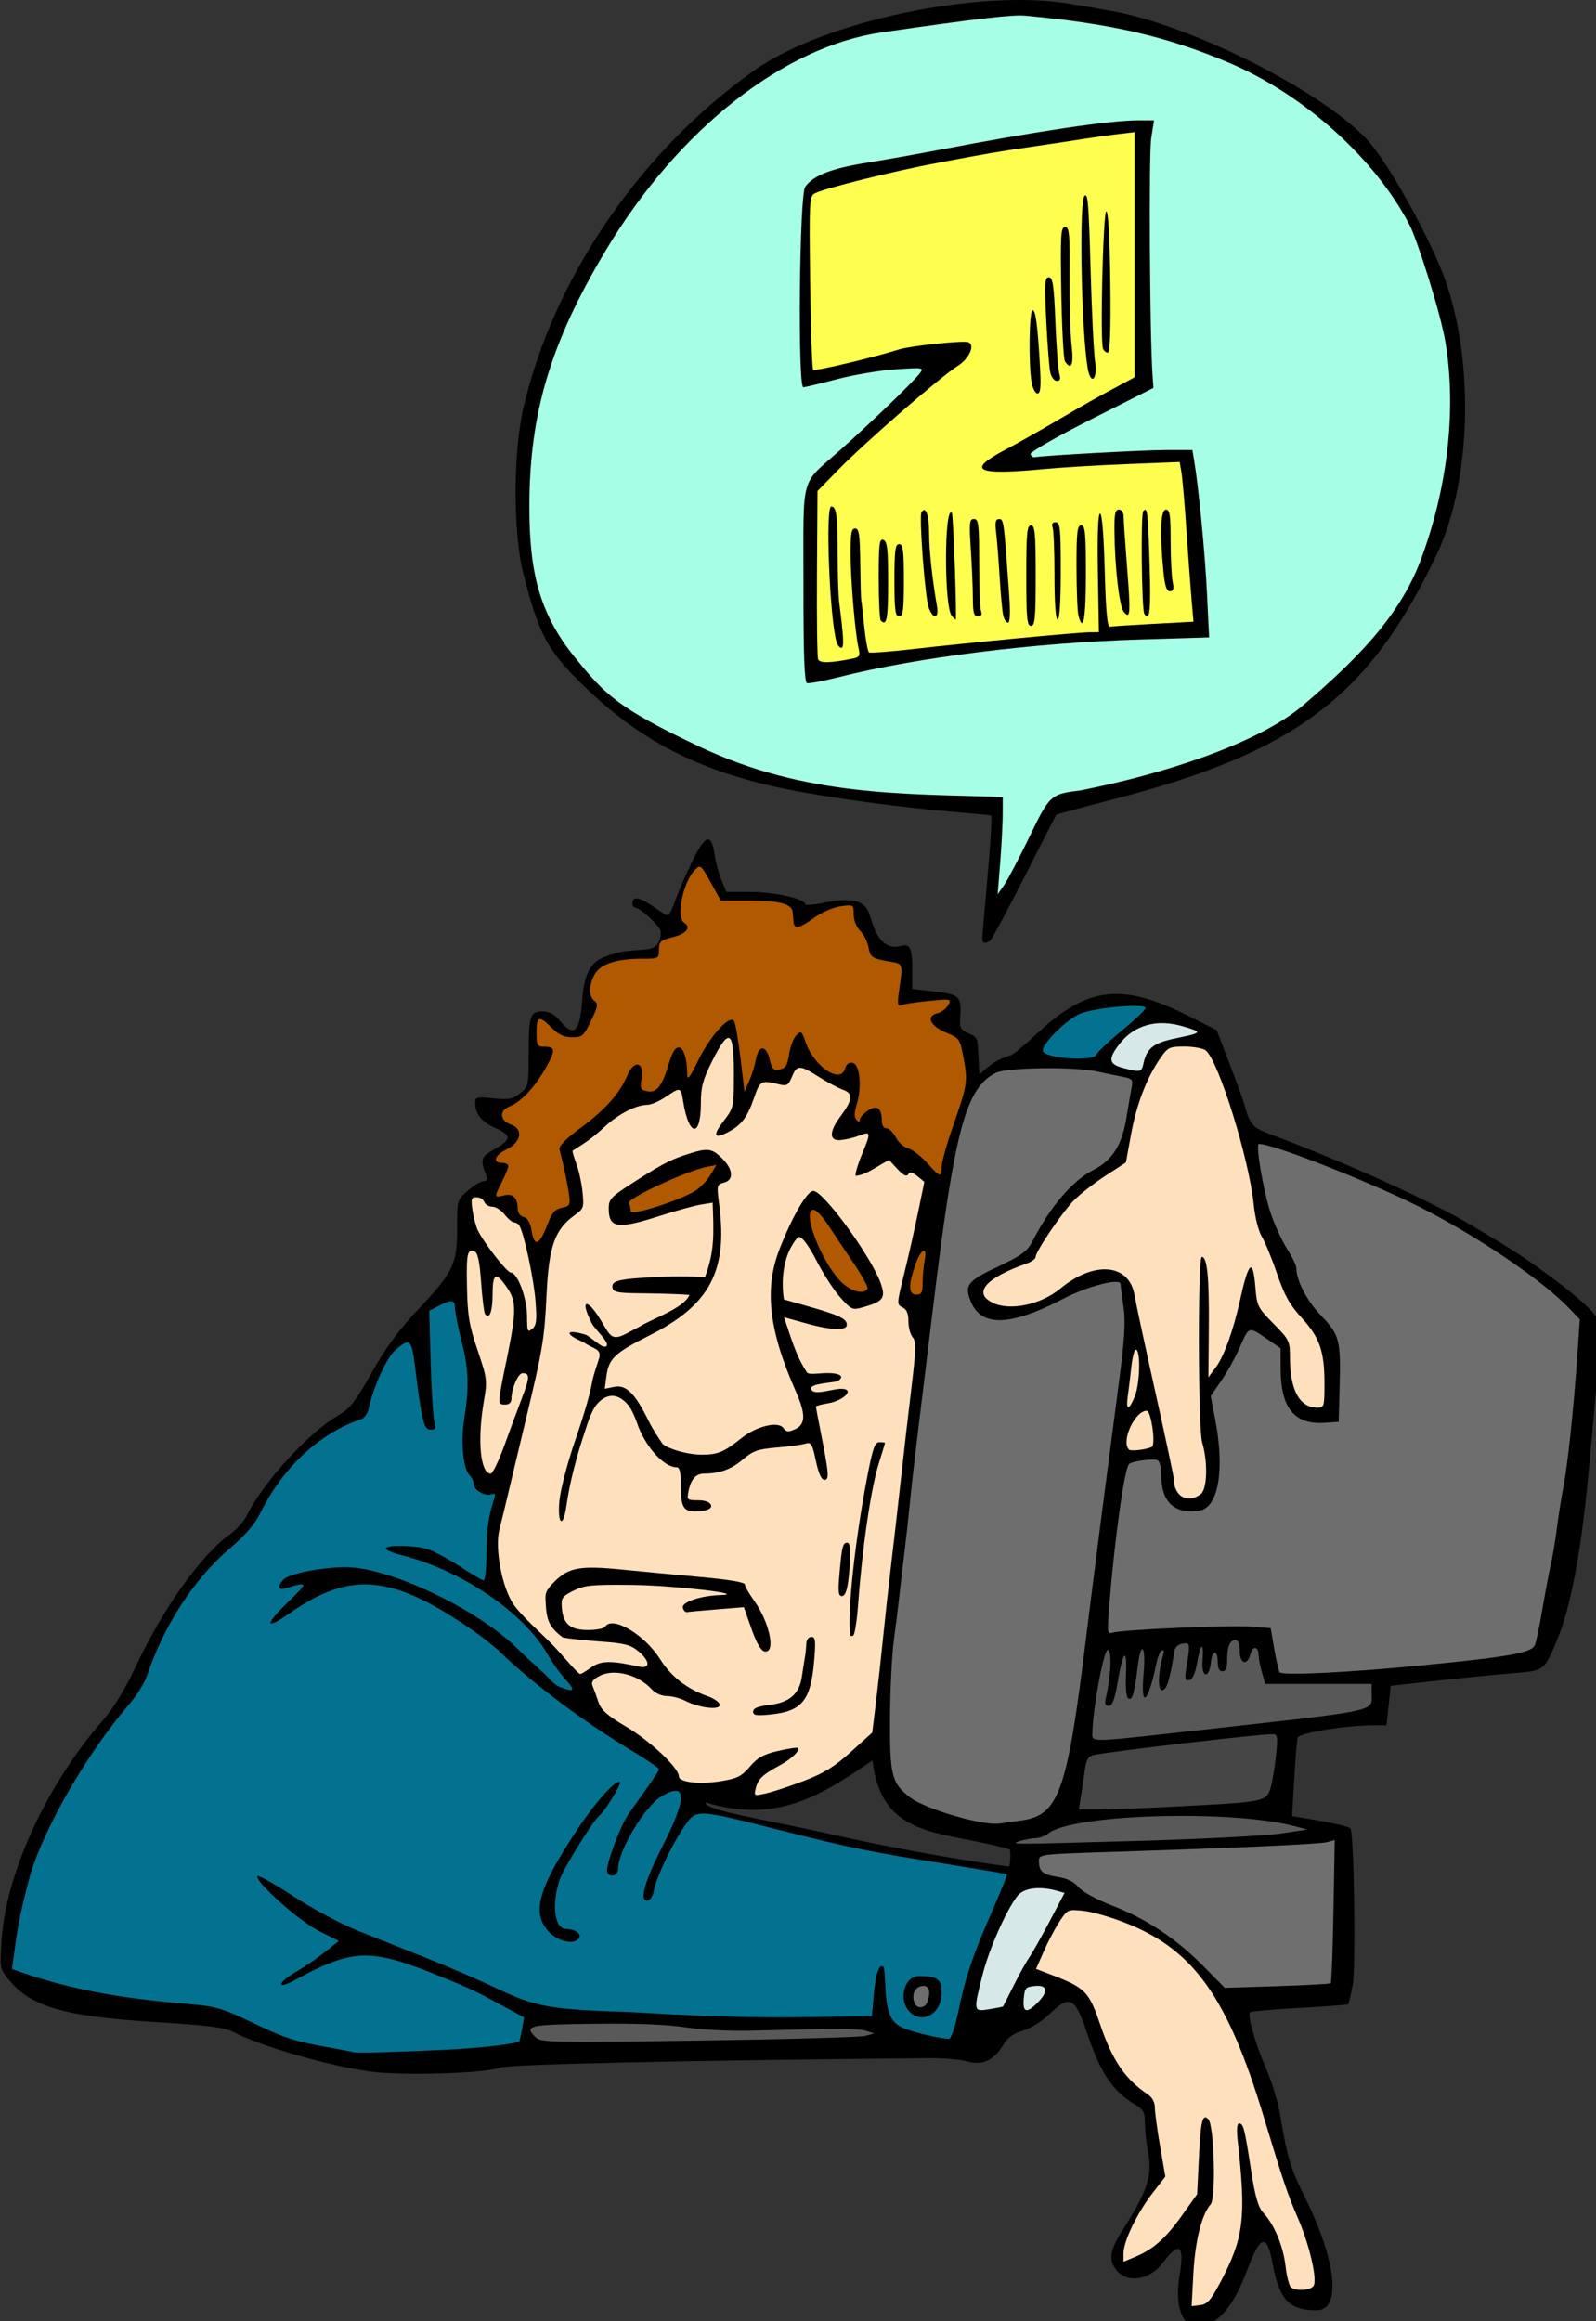
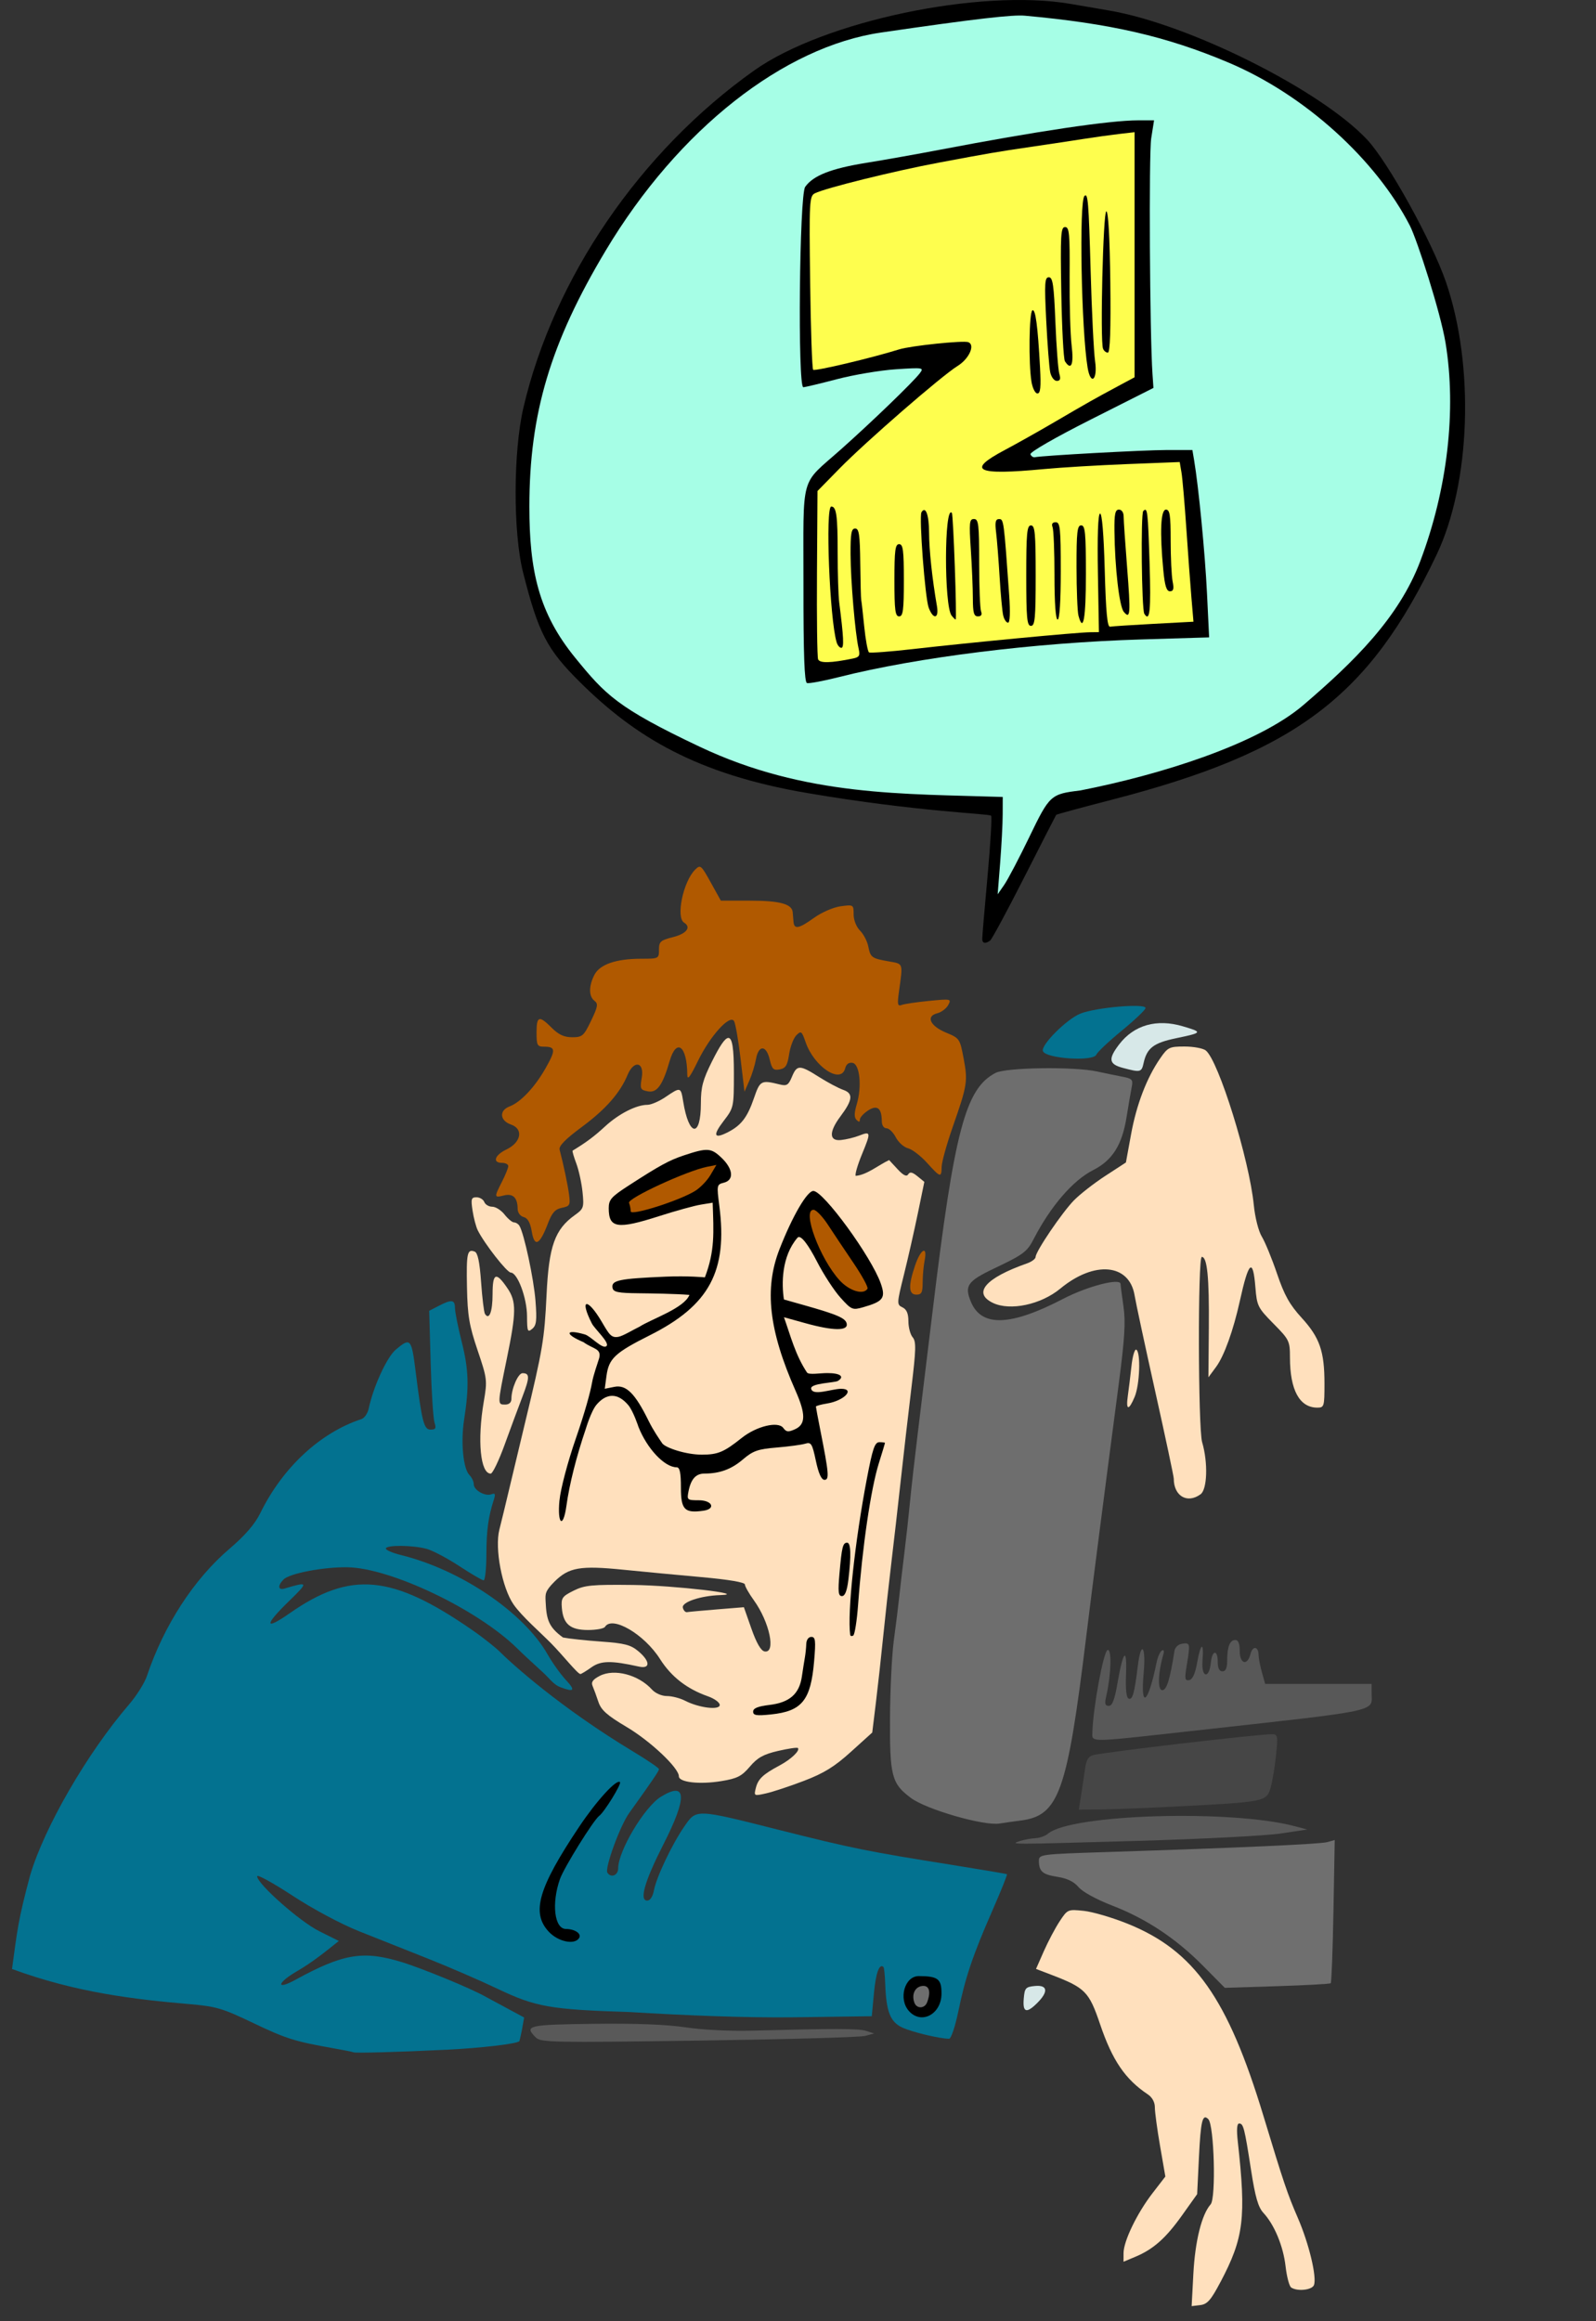
<svg xmlns="http://www.w3.org/2000/svg" width="134.51mm" height="195.6mm" version="1.1" viewBox="0 0 134.51 195.6">
  <rect x="0" y="0" width="134.51" height="195.6" fill="#333333" stroke="none" />
  <g transform="translate(-35.498 -52.934)">
-     <path transform="scale(.265)" d="m359.17 466.7c-1.216-0.033-2.943 2.499-5.414 7.691-2.099 4.411-4.504 10.038-5.344 12.504-0.986 2.895-1.937 4.23-2.684 3.773-0.636-0.389-2.681-1.739-4.545-3-3.915-2.649-6.109-2.934-6.109-0.793 0 0.825 0.434 1.5 0.965 1.5 1.566 0 8.035 6.086 8.035 7.561 0 0.997 0.458 5.539-5.25 5.754-4.577 0.436-7.178 0.223-12.604 2.325-4.558 1.72-6.578 5.737-7.146 14.207-0.64 9.535-2.644 11.417-6.803 6.394-2.002-2.418-3.508-3.258-5.832-3.25-3.933 0.011-4.333 1.323-4.352 14.188-0.013 9.355-0.105 9.749-2.764 11.855-2.36 1.87-3.565 2.095-8.5 1.588-5.323-0.547-5.75-0.439-5.75 1.459 0 3.552 2.027 6.045 6.543 8.043 5.153 2.279 5.019 3.63-0.672 6.828-4.13 2.321-4.333 3.078-2.269 8.455 0.399 1.041 0.067 1.594-0.961 1.594-0.865 0-3.107 1.348-4.984 2.996-3.4 2.985-3.413 3.031-3.393 11.75 0.027 11.525-1.18 14.087-12.082 25.668-6.58 6.989-10.605 12.44-15.131 20.492-5.306 9.439-6.819 11.351-10.857 13.703-9.222 5.372-23.936 21.511-28.713 31.496-0.893 1.867-3.33 4.617-5.416 6.111-9.33 6.684-21.249 23.438-30.156 42.391-3.319 7.062-6.967 13.002-10.375 16.893-17.802 20.32-30.87 48.758-32.166 70-0.547 8.969-0.539 9.012 2.592 12.723 7.06 8.367 17.681 11.368 46.541 13.15 16.32 1.008 21.762 1.694 24.424 3.078 8.947 4.654 30.473 10.857 43.92 12.658 10.245 1.372 35.973 0.58 41.156-1.268 3.045-1.085 57.755-2.292 136.5-3.014 4.4-0.04 9.907 0.448 12.24 1.086 4.826 1.319 8.384-0.469 11.529-5.793 1.082-1.831 3.104-3.207 5.936-4.037 2.458-0.72 6.059-2.97 8.42-5.258 6.428-6.231 8.172-5.397 11.869 5.674 4.375 13.1 8.231 18.863 15.5 23.156 2.527 1.492 3.006 2.398 3.006 5.693 0 2.155 0.5 6.672 1.113 10.035 1.246 6.837-0.451 11.948-7.793 23.451-4.533 7.102-5.032 9.989-2.326 13.43 3.392 4.313 10.663 3.108 14.777-2.449 5.121-6.916 6.877-5.646 5.309 3.84-1.151 6.963-0.484 11.946 2 14.939 0.64 0.772 2.346 1.386 3.791 1.367 6.158-0.083 11.125-5.717 15.656-17.76 4.235-11.257 6.287-11.782 8.08-2.068 2.13 11.543 5.256 14.863 14 14.863 7.902 0 6.363-15.584-3.51-35.5-4.861-9.807-5.794-12.893-8.146-27-0.642-3.85-2.646-10.375-4.453-14.5-3.403-7.766-5.985-16.847-5.057-17.775 0.293-0.293 7.355-0.904 15.693-1.359 8.338-0.455 15.32-0.988 15.516-1.184 0.196-0.196 0.85-3.018 1.455-6.269 1.022-5.495 0.413-47.764-0.715-49.588-0.397-0.643-5.588-1.81-14.736-3.316l-3.844-0.635 0.67-11.686c0.369-6.428 0.867-12.394 1.105-13.258 0.432-1.563 15.336-3.951 24.584-3.936l3.67 8e-3 0.674-6.295 0.674-6.293 15.656-1.701c8.611-0.936 19.357-1.992 23.883-2.348 9.353-0.735 9.388-0.764 13.68-11.326 4.023-9.901 7.274-27.187 9.502-50.537 3.733-39.111 4.258-48.635 2.816-51.072-1.622-2.743-7.532-7.891-16.725-14.566-7.236-5.254-10.586-7.402-23.5-15.068-12.947-7.686-40.282-20.033-63.643-28.75-5.706-2.129-6.465-3.035-8.422-10.043-0.384-1.375-2.478-7.127-4.654-12.783l-3.957-10.285-8.955-4.498c-21.228-10.661-32.15-9.388-48.217 5.617-4.093 3.822-7.902 6.949-8.465 6.949-3.758 1.01-6.481 2.876-9.83 6.073l-0.357-6.987c-0.226-4.428-0.253-4.949-2.988-6.082-2.335-0.967-2.952-1.813-2.818-3.871 0.54-8.325 0.362-8.508-9.443-9.623l-5.75-0.654v-8.428c-0.343-8.437-3.051-4.391-6.321-5.037-4.68-0.925-6.059-6.521-7.309-10.391-1.397-4.325-5.675-5.368-14.541-3.541-3.205 0.661-5.828 0.87-5.828 0.465 0-1.694-9.794-3.924-17.23-3.924h-7.873l-1.566-3.75c-0.862-2.062-1.856-5.77-2.209-8.238-0.441-3.084-1.079-4.662-2.025-4.688zm95.982 321.15s0.38 3.186-0.244 5.431c-8.372-1.069-31.659-4.637-55.249-9.969-23.59-5.333-41.65-7.806-41.328-10.463 23.665 7.317 38.291-3.42 53.104-13.299 2.934 25.544 22.73 22.111 43.718 28.301z" />
    <path d="m138.36 245.23c1.967-3.732 2.173-5.401 1.458-11.839-0.111-0.999-0.073-1.521 0.111-1.521 0.364 0 0.453 0.348 1.006 3.916 0.353 2.28 0.601 3.138 1.041 3.613 0.928 1.002 1.675 2.801 1.87 4.509 0.1 0.873 0.312 1.675 0.472 1.782 0.522 0.349 1.757 0.217 1.919-0.205 0.257-0.67-0.418-3.489-1.351-5.644-0.887-2.048-1.194-2.957-2.913-8.633-2.999-9.902-5.825-13.901-11.426-16.166-1.288-0.521-2.955-1.011-3.705-1.09-1.347-0.141-1.37-0.131-2.039 0.883-0.372 0.565-0.972 1.698-1.333 2.518l-0.657 1.492 1.209 0.462c2.949 1.126 3.252 1.431 4.197 4.216 1.03 3.034 2.113 4.623 4.019 5.894 0.369 0.246 0.594 0.662 0.591 1.094-2e-3 0.383 0.196 1.851 0.44 3.262l0.445 2.565-1.084 1.405c-1.299 1.683-2.437 4.035-2.44 5.044l-3e-3 0.731 0.978-0.409c1.535-0.641 2.577-1.563 3.954-3.497l1.275-1.79 0.15-3.099c0.15-3.095 0.301-3.71 0.79-3.22 0.494 0.494 0.663 6.654 0.197 7.18-0.753 0.85-1.309 3.082-1.456 5.842l-0.145 2.733 0.725-0.087c0.597-0.072 0.898-0.416 1.702-1.941z" fill="#ffe0bd" stroke-width=".265" />
    <path d="m73.044 225.66c3.046-0.152 6.048-0.505 6.229-0.732 0.183-0.696 0.264-1.241 0.399-1.991l-3.213-1.732c-1.289-0.743-5.45-2.421-6.986-2.9-3.333-1.039-5.011-0.771-9.07 1.452-1.693 0.927-1.563 0.254 0.14-0.728 1.275-0.743 2.37-1.622 3.511-2.541l-1.656-0.826c-1.638-0.816-5.228-3.995-5.228-4.629 0-0.173 1.339 0.563 2.977 1.635 1.726 1.131 4.088 2.393 5.622 3.005 1.455 0.58 4.075 1.622 5.821 2.314 1.746 0.693 4.372 1.831 5.835 2.528 3.216 1.534 4.444 1.751 11.098 1.961 4.704 0.286 9.889 0.496 13.928 0.444l6.52-0.091 0.184-1.959c0.159-1.702 0.461-2.522 0.803-2.181 0.055 0.055 0.12 0.692 0.146 1.416 0.082 2.327 0.418 3.195 1.422 3.671 0.809 0.384 3.174 0.952 3.962 0.952 0.166 0 0.513-1.031 0.773-2.292 0.593-2.88 1.217-4.727 2.875-8.512 0.723-1.649 1.274-3.026 1.226-3.06-0.048-0.034-2.112-0.384-4.586-0.778-7.181-1.144-8.464-1.403-14.582-2.946-7.131-1.798-6.994-1.793-8.036-0.278-1.034 1.503-2.338 4.248-2.548 5.365-0.098 0.522-0.32 0.86-0.564 0.86-0.689 0-0.217-1.637 1.372-4.756 2.028-3.981 1.953-5.337-0.222-3.993-1.387 0.857-3.599 4.566-3.599 6.036-2.06e-4 0.59-0.617 0.831-0.911 0.356-0.234-0.379 1.071-3.952 1.833-5.014 1.981-2.763 2.517-3.553 2.517-3.707 0-0.093-0.982-0.762-2.183-1.486-6.099-3.68-10.168-7.335-11.339-8.508-0.11-0.11-1.056-0.922-2.22-1.728-6.765-4.684-10.246-5.004-15.387-1.41-2.126 1.486-2.156 1.019-0.065-1.014 1.678-1.632 1.665-1.673-0.357-1.072-0.559 0.166-0.605-0.247-0.085-0.767 0.51-0.51 3.351-1.053 5.367-1.025 3.649 0.05 10.982 3.549 14.322 6.836 1.073 1.056 2.177 1.992 2.565 2.414 0.388 0.422 0.693 0.712 1.066 0.853 1.175 0.447 1.303 0.285 0.474-0.602-0.442-0.473-1.137-1.445-1.544-2.161-2.019-3.543-7.319-7.13-12.375-8.374-0.691-0.17-1.257-0.414-1.257-0.543 0-0.313 2.284-0.294 3.446 0.029 0.513 0.142 1.751 0.797 2.751 1.454 1 0.657 1.921 1.195 2.044 1.195s0.228-0.982 0.232-2.183c0.006-2.031 0.159-3.157 0.632-4.628 0.148-0.461 0.103-0.56-0.203-0.443-0.531 0.204-1.493-0.34-1.493-0.844 0-0.224-0.162-0.569-0.36-0.767-0.532-0.532-0.749-2.78-0.452-4.681 0.432-2.766 0.387-4.204-0.206-6.562-0.311-1.237-0.566-2.517-0.567-2.844-0.002-0.704-0.277-0.74-1.364-0.178l-0.807 0.417 0.125 4.411c0.069 2.426 0.214 4.679 0.322 5.007 0.161 0.486 0.099 0.595-0.339 0.595-0.553 0-0.723-0.667-1.251-4.895-0.348-2.791-0.436-2.888-1.673-1.846-0.748 0.629-1.892 3.118-2.282 4.966-0.086 0.406-0.361 0.806-0.611 0.888-3.483 1.144-6.647 4.084-8.525 7.921-0.453 0.926-1.274 1.876-2.606 3.014-3.002 2.567-5.511 6.435-6.954 10.721-0.196 0.582-0.869 1.654-1.495 2.381-3.525 4.095-7.143 10.345-8.348 14.42-1.027 3.833-1.075 4.607-1.523 7.879 5.432 2.002 10.353 2.561 14.887 2.955 2.315 0.197 2.833 0.349 5.424 1.589 2.785 1.333 3.521 1.564 6.826 2.146 0.869 0.153 1.604 0.301 1.632 0.329 0.084 0.084 3.961-0.021 7.768-0.212z" fill="#037290" stroke-width=".265" />
    <path d="m112.11 222.4c-0.92-1.017-0.375-2.958 0.828-2.952 1.611 8e-3 1.909 0.237 1.909 1.468 0 1.733-1.685 2.647-2.737 1.485z" stroke-width=".265" />
    <path d="m113.63 221.67c0.354-0.922 0.182-1.473-0.432-1.386-0.604 0.086-0.892 0.737-0.629 1.423 0.195 0.509 0.86 0.486 1.061-0.037z" fill="#6e6e6e" stroke-width=".265" />
    <path d="m81.749 215.71c-1.493-1.598-0.887-3.692 2.559-8.842 1.471-2.199 3.16-4.046 3.442-3.764 0.146 0.146-1.321 2.526-1.754 2.845-0.479 0.353-2.964 4.353-3.305 5.319-0.725 2.056-0.47 4.203 0.501 4.21 0.762 5e-3 1.338 0.398 1.115 0.76-0.375 0.608-1.765 0.321-2.558-0.528z" stroke-width=".265" />
    <path d="m108.41 224.49 0.754-0.206-0.661-0.216c-0.631-0.206-2.566-0.21-9.657-0.021-1.826 0.049-4.187-0.07-5.556-0.279-1.573-0.24-4.199-0.342-7.737-0.298-5.565 0.069-5.902 0.147-4.904 1.146 0.425 0.425 1.37 0.443 13.732 0.268 7.302-0.104 13.615-0.281 14.03-0.394z" fill="#595959" stroke-width=".265" />
-     <path d="m120.03 222.01c0.025-0.03 0.431-0.828 0.903-1.774 0.472-0.946 1.067-2.017 1.321-2.381 0.254-0.364 1.026-1.732 1.714-3.04l1.251-2.378-0.623-0.175c-1.486-0.417-2.816-0.249-3.344 0.422-0.944 1.2-2.4 4.492-2.95 6.67-0.778 3.08-0.773 3.103 0.569 2.888 0.613-0.098 1.135-0.203 1.159-0.232z" fill="#d7e8e8" stroke-width=".265" />
    <path d="m122.93 221.7c0.946-0.946 0.86-1.521-0.21-1.418-0.785 0.076-0.867 0.169-0.942 1.075-0.097 1.167 0.231 1.264 1.153 0.343z" fill="#d7e8e8" stroke-width=".265" />
    <path d="m147.65 220.05c0.068-0.061 0.172-2.801 0.231-6.09l0.107-5.979-0.628 0.177c-0.613 0.173-7.376 0.477-18.685 0.841-5.509 0.177-5.622 0.192-5.618 0.745 6e-3 0.891 0.308 1.148 1.583 1.346 0.802 0.125 1.376 0.406 1.758 0.862 0.333 0.397 1.503 1.038 2.828 1.551 2.886 1.116 5.386 2.775 7.681 5.097l1.817 1.838 4.401-0.139c2.42-0.076 4.456-0.189 4.524-0.25z" fill="#6f6f6f" stroke-width=".265" />
    <path d="m131.52 208.05c5.311-0.153 10.669-0.43 11.906-0.615l2.249-0.338-1.058-0.28c-5.377-1.422-18.856-1.015-20.791 0.629-0.23 0.195-0.706 0.367-1.058 0.381-0.352 0.015-0.938 0.122-1.302 0.238-0.938 0.3-0.92 0.3 10.054-0.015z" fill="#595959" stroke-width=".265" />
    <path d="m121.53 206.34c3.212-0.416 3.909-2.372 5.512-15.477 0.493-4.027 1.476-11.668 2.732-21.223 0.513-3.903 0.6-5.303 0.41-6.615-0.132-0.915-0.243-1.768-0.246-1.896-0.012-0.533-2.792 0.185-4.842 1.252-4.432 2.306-6.877 2.389-7.765 0.262-0.57-1.364-0.304-1.749 1.955-2.824 2.477-1.179 2.77-1.397 3.33-2.48 1.427-2.761 3.304-4.939 5.001-5.8 1.635-0.83 2.449-2.116 2.826-4.466 0.163-1.019 0.36-2.163 0.436-2.543 0.123-0.611 0.038-0.71-0.734-0.857-0.48-0.091-1.468-0.295-2.196-0.453-1.94-0.421-7.652-0.341-8.543 0.12-2.542 1.314-3.472 4.839-5.316 20.137-0.439 3.638-0.996 8.222-1.238 10.186-0.242 1.964-0.539 4.584-0.659 5.821s-0.337 3.201-0.482 4.366c-0.145 1.164-0.333 2.772-0.418 3.572-0.085 0.8-0.292 2.467-0.46 3.704-0.168 1.237-0.315 4.213-0.326 6.615-0.023 4.865 0.141 5.488 1.765 6.7 1.304 0.973 6.171 2.373 7.475 2.151 0.291-0.05 1.094-0.164 1.784-0.253z" fill="#6e6e6e" stroke-width=".265" />
    <path d="m134.56 205.16c7.496-0.375 7.686-0.412 8.019-1.562 0.153-0.528 0.36-1.763 0.46-2.745 0.171-1.676 0.149-1.786-0.353-1.786-1.212 0-13.914 1.484-15.039 1.757-0.428 0.104-0.6 0.403-0.716 1.241-0.084 0.607-0.233 1.61-0.332 2.228l-0.179 1.125 1.688-9e-3c0.929-5e-3 3.832-0.116 6.451-0.247z" fill="#464646" stroke-width=".265" />
    <path transform="matrix(.265 0 0 .265 35.498 52.934)" d="m231.54 330.05c-1.076 0.162-2.699 2.663-5.066 7.394-2.949 5.895-3.568 8.218-3.568 13.377 0 11.078-3.826 10.69-5.627-0.57-0.743-4.649-0.832-4.673-5.588-1.441-2.023 1.375-4.619 2.5-5.766 2.5-3.543 0-9.13 2.848-13.508 6.883-3.44 3.171-5.901 5.006-10.305 7.689-0.161 0.098 0.363 1.922 1.164 4.053 0.801 2.131 1.696 6.224 1.99 9.094 0.503 4.906 0.361 5.343-2.408 7.314-6.413 4.566-8.298 9.867-9.035 25.408-0.668 14.088-1.213 17.336-6.814 40.559-1.658 6.875-3.918 16.325-5.019 21-1.101 4.675-2.528 10.56-3.172 13.078-1.529 5.979 0.863 18.556 4.529 23.818 2.611 3.748 8.308 8.68 11.935 12.347 3.627 3.667 8.44 9.756 9.307 9.756 0.279 0 1.851-0.958 3.496-2.129 3.013-2.145 6.282-2.199 15.07-0.248 3.746 0.832 3.674-1.667-0.141-4.877-2.406-2.024-4.373-2.535-11.75-3.061-4.873-0.347-10.368-0.933-12.211-1.303-4.579-3.334-5.269-5.672-5.529-11.52-0.103-2.311-0.215-3.201 2.785-6.201 4.593-4.593 8.182-5.216 22-3.822 6.102 0.616 17.283 1.673 24.846 2.35 8.534 0.764 13.75 1.645 13.75 2.324 0 0.601 1.283 2.868 2.852 5.039 5.005 6.927 7.104 16.967 3.398 16.26-1.151-0.22-2.576-2.684-4.162-7.197l-2.412-6.863-8.545 0.693c-4.7 0.381-8.988 0.775-9.529 0.875-0.541 0.1-1.145-0.549-1.342-1.439-0.389-1.76 5.691-3.789 11.932-3.982 9.242-0.286-14.673-3.07-27.691-3.223-13.218-0.155-15.475 0.062-19 1.824-3.633 1.817-3.975 2.318-3.719 5.457 0.419 5.145 2.661 7.043 8.314 7.043 2.632 0 5.064-0.45 5.404-1 2.263-3.662 12.479 2.306 17.5 10.223 3.577 5.641 8.557 9.514 15.25 11.863 2.062 0.724 3.75 1.959 3.75 2.744 0 1.749-6.622 0.936-11.057-1.357-1.565-0.809-4.148-1.473-5.74-1.473-1.672 0-3.698-0.887-4.797-2.102-4.239-4.684-11.959-6.699-16.559-4.32-2.227 1.151-2.82 1.996-2.281 3.24 0.401 0.925 1.224 3.178 1.83 5.006 0.876 2.642 2.719 4.284 8.975 8 7.62 4.526 16.629 13.031 16.629 15.697 0 1.914 6.604 2.66 13.5 1.525 5.071-0.834 6.476-1.547 9.076-4.607 2.428-2.858 4.314-3.909 8.957-4.988 3.235-0.752 6.078-1.172 6.316-0.934 0.785 0.785-2.151 3.594-5.783 5.533-5.323 2.842-6.867 4.301-7.588 7.174-0.645 2.569-0.604 2.59 3.258 1.723 2.151-0.483 7.588-2.281 12.08-3.996v-2e-3c6.335-2.419 9.685-4.491 14.926-9.234l6.758-6.115 1.166-9.549c0.641-5.252 1.686-14.726 2.322-21.051 0.636-6.325 1.781-16.675 2.543-23s2.124-18.25 3.027-26.5c0.903-8.25 2.433-21.525 3.398-29.5 1.481-12.235 1.543-14.746 0.398-16.078-0.746-0.868-1.355-3.163-1.355-5.098 0-2.463-0.567-3.788-1.889-4.42-1.835-0.878-1.822-1.17 0.471-10.404 1.297-5.225 3.286-14 4.422-19.5l2.064-10-2.199-1.793c-1.624-1.324-2.393-1.48-2.939-0.596-0.516 0.834-1.547 0.328-3.4-1.672l-2.66-2.871c-3.358 1.576-7.06 4.709-10.613 5.021-0.332-0.332 0.554-3.412 1.969-6.846 2.927-7.105 2.876-7.418-0.943-5.926-1.53 0.598-4.131 1.221-5.781 1.385-3.748 0.372-3.795-2.609-0.117-7.519 3.917-5.23 4.138-7.305 0.898-8.436-1.53-0.534-5.008-2.384-7.729-4.109-6.142-3.897-6.995-3.902-8.59-0.051-1.095 2.642-1.651 2.993-3.871 2.443-5.944-1.471-6.276-1.292-8.225 4.387-2.073 6.04-4.017 8.591-8.184 10.746-4.508 2.331-5.017 1.132-1.477-3.482 3.26-4.25 3.293-4.395 3.293-15.229 0-7.76-0.481-11.421-1.865-11.213z" fill="#ffe0bd" />
    <path d="m98.973 197.16c0-0.281 0.399-0.444 1.364-0.559 1.704-0.202 2.526-0.92 2.743-2.396 0.088-0.599 0.203-1.327 0.255-1.618 0.052-0.291 0.104-0.797 0.115-1.125 0.012-0.351 0.188-0.595 0.428-0.595 0.347 0 0.382 0.304 0.233 2.05-0.281 3.298-1.023 4.213-3.634 4.483-1.231 0.127-1.506 0.083-1.506-0.242z" stroke-width=".265" />
    <path d="m107.15 190.68c-0.242-1.893 0.388-7.785 1.401-13.112 0.492-2.587 0.671-3.109 1.064-3.109 0.26 0 0.471 0.03 0.469 0.066-2e-3 0.036-0.234 0.801-0.515 1.698-0.676 2.158-1.391 7.027-1.752 11.934-0.099 1.349-0.284 2.517-0.41 2.595-0.127 0.078-0.242 0.046-0.257-0.072z" stroke-width=".265" />
    <path d="m106.25 185.51c0.197-2.245 0.282-2.58 0.649-2.58 0.31 0 0.345 1.08 0.101 3.109-0.114 0.946-0.287 1.389-0.543 1.389-0.306 0-0.345-0.358-0.207-1.918z" stroke-width=".265" />
    <path d="m82.651 179.37c0.09-0.962 0.689-3.234 1.379-5.226 0.798-2.305 1.229-3.93 1.364-4.697 0.121-0.688 0.46-1.589 0.603-2.075 0.204-0.822-0.501-0.746-1.32-1.34-1.612-0.677-1.553-1.13 0.109-0.653 0.513 0.147 1.495 1.293 1.827 0.98 0.295-0.278-0.996-1.439-1.232-1.903-1.09-2.143-0.358-2.173 0.839-0.13 0.618 1.054 0.797 1.373 1.414 1.251 0.389-0.077 1.209-0.582 1.765-0.851 1.018-0.655 3.76-1.55 4.205-2.679-1.258-0.098-3.182-0.124-4.285-0.137-1.729-0.017-2.128-0.098-2.196-0.45-0.124-0.643 0.524-0.781 4.487-0.95 1.862-0.08 3.295 0.06 3.295 0.06 0.855-2.245 0.743-3.768 0.656-6.293l-1.006 0.166c-0.553 0.091-2.122 0.524-3.486 0.962-3.548 1.139-4.267 1.027-4.267-0.662 0-0.719 0.209-0.958 1.654-1.893 2.653-1.717 3.433-2.143 4.696-2.563 1.956-0.65 2.281-0.629 3.156 0.208 0.986 0.943 1.074 1.878 0.197 2.098-0.598 0.15-0.609 0.204-0.383 1.947 0.713 5.504-0.833 8.386-5.853 10.907-2.951 1.482-3.461 1.961-3.658 3.433l-0.145 1.079 0.815-0.163c0.99-0.198 1.739 0.546 2.878 2.86 0.408 0.829 0.891 1.514 1.147 1.893 0.256 0.379 2.004 0.966 3.357 0.962 1.347-4e-3 1.845-0.214 3.349-1.412 1.244-0.991 3.07-1.429 3.501-0.839 0.255 0.349 0.424 0.367 0.999 0.104 0.895-0.408 0.905-1.272 0.036-3.235-2.258-5.106-2.654-8.61-1.35-11.944 1.085-2.775 2.319-4.895 2.849-4.895 0.846 0 4.887 5.541 5.679 7.787 0.434 1.231 0.218 1.524-1.483 2.011-0.897 0.256-0.981 0.221-1.91-0.808-0.535-0.592-1.428-1.963-1.984-3.048-0.708-1.38-1.375-2.309-1.638-2.003-1.359 1.577-1.345 3.899-1.145 5.205l1.679 0.474c2.837 0.801 3.525 1.1 3.615 1.57 0.119 0.619-1.146 0.602-3.486-0.047l-1.804-0.5c0.565 1.587 0.951 3.166 1.946 4.666 0.192 0.203 1.065 0.039 1.711 0.039 1.085 0 1.48 0.295 0.887 0.661-0.256 0.158-2.35 0.189-2.252 0.656 0.134 0.64 1.676 0.025 2.517 6e-3 1.218 0 0.271 1.005-1.167 1.238-0.522 0.085-0.95 0.203-0.95 0.263 0 0.06 0.17 0.967 0.378 2.016 0.719 3.628 0.763 4.156 0.343 4.156-0.256 0-0.498-0.536-0.725-1.608-0.307-1.447-0.397-1.591-0.896-1.438-0.305 0.093-1.388 0.239-2.407 0.324-1.587 0.132-1.996 0.276-2.856 1.011-0.962 0.821-1.95 1.183-3.23 1.183-0.722 0-1.136 0.457-1.341 1.48-0.148 0.741-0.118 0.769 0.858 0.769 1.147 0 1.47 0.729 0.39 0.882-1.585 0.224-1.891-0.09-1.891-1.945 0-1.263-0.094-1.715-0.357-1.715-1.019 0-2.499-1.569-3.225-3.418 0 0-0.432-1.331-0.869-1.84-0.895-1.043-1.831-0.983-2.649-0.033-0.471 0.547-0.915 2.05-0.915 2.05-0.798 2.343-1.382 4.662-1.634 6.482-0.271 1.962-0.777 1.579-0.588-0.445z" stroke-width=".265" />
    <path d="m108.61 161.53c0.077-0.124-0.458-1.106-1.189-2.183-0.731-1.077-1.697-2.523-2.148-3.214-0.451-0.691-0.996-1.257-1.212-1.257-0.996 0 0.527 4.118 2.198 5.943 0.825 0.9 2.011 1.259 2.35 0.711z" fill="#b05900" stroke-width=".265" />
    <path d="m94.078 153.29c0.437-0.268 1.02-0.872 1.296-1.341l0.502-0.853-0.795 0.159c-1.702 0.34-6.715 2.657-6.569 3.036 0.078 0.203 0.142 0.526 0.142 0.718 0 0.402 4.077-0.89 5.424-1.719z" fill="#b05900" stroke-width=".265" />
    <path d="m135.89 198.8c16.295-1.811 15.205-1.579 15.205-3.227v-0.743h-8.971l-0.276-0.992c-0.152-0.546-0.276-1.194-0.277-1.44-2e-3 -0.744-0.503-0.812-0.684-0.093-0.259 1.03-0.905 0.849-0.905-0.254 0-0.615-0.124-0.926-0.369-0.926-0.462 0-0.69 0.576-0.69 1.741 0 0.628-0.121 0.904-0.397 0.904-0.265 0-0.397-0.265-0.397-0.794 0-1.058-0.473-1.02-0.579 0.046-0.142 1.434-0.82 1.293-0.705-0.146 0.131-1.652-0.149-1.549-0.454 0.166-0.165 0.929-0.386 1.414-0.67 1.467-0.362 0.067-0.393-0.103-0.214-1.19 0.314-1.908 0.301-1.975-0.352-1.882-0.351 0.05-0.626 0.3-0.675 0.614-0.375 2.406-0.656 3.307-1.03 3.307-0.402 0-0.356-1.481 0.092-3.01 0.089-0.302 0.039-0.43-0.127-0.328-0.15 0.093-0.351 0.554-0.447 1.025-0.706 3.468-1.366 3.991-1.082 0.857 0.206-2.27-0.223-2.787-0.493-0.595-0.284 2.307-0.441 2.877-0.763 2.766-0.205-0.071-0.282-0.756-0.231-2.064 0.091-2.353-0.247-1.999-0.72 0.753-0.24 1.399-0.439 1.918-0.733 1.918-0.305 0-0.362-0.178-0.234-0.728 0.432-1.854 0.506-4.107 0.131-3.982-0.343 0.114-1.222 4.859-1.277 6.893-0.025 0.914-0.52 0.917 8.324-0.065z" fill="#585858" stroke-width=".265" />
-     <path d="m155.79 193.22c7.134-0.71 8.815-1.023 9.075-1.69 0.115-0.295 0.41-1.726 0.656-3.182 0.246-1.455 0.552-3.066 0.679-3.58s0.356-1.883 0.508-3.043c0.152-1.16 0.383-2.644 0.514-3.299 0.395-1.985 0.901-6.726 1.224-11.455l0.195-2.856-0.9-0.942c-2.275-2.381-7.858-6.153-12.714-8.59-4.203-2.109-12.249-5.261-13.428-5.261-0.305 0 0.373 3.987 0.996 5.85 0.321 0.962 0.937 2.305 1.369 2.986s0.785 1.407 0.785 1.616c0 1.055 0.901 2.789 2.091 4.024 1.553 1.612 1.668 2.056 1.56 6.031l-0.079 2.91-1.161 0.083c-2.553 0.183-3.717-1.223-3.728-4.502l-6e-3 -1.773-1.172-0.806c-1.519-1.045-1.496-1.052-2.256 0.703-0.357 0.825-1.058 2.093-1.556 2.817l-0.906 1.317 0.365 1.875c0.845 4.343 0.291 7.543-1.35 7.785-2.062 0.304-3.18-0.738-3.18-2.964 0-0.706-0.133-1.23-0.331-1.301-0.408-0.147-2.112 0.081-2.377 0.317-0.394 0.351-1.23 6.331-1.681 12.025-0.176 2.224-0.16 2.337 0.316 2.19 0.822-0.254 9.894-0.647 11.659-0.505l1.632 0.131 0.303 1.742c0.167 0.958 0.368 1.847 0.447 1.974 0.189 0.305 6.086 9e-3 12.454-0.625z" fill="#6e6e6e" stroke-width=".265" />
    <path d="m136.68 178.85c0.569-0.416 0.638-2.679 0.133-4.392-0.343-1.166-0.37-15.612-0.029-15.612 0.457 0 0.629 1.717 0.594 5.933l-0.035 4.213 0.649-0.88c0.677-0.918 1.455-3.08 2.001-5.561 0.739-3.357 1.106-3.675 1.31-1.133 0.126 1.561 0.203 1.716 1.521 3.051 1.334 1.351 1.389 1.464 1.391 2.853 3e-3 2.752 0.807 4.225 2.306 4.225 0.574 0 0.603-0.094 0.603-2.02 0-2.728-0.4-3.882-1.924-5.549-1.014-1.109-1.457-1.903-2.075-3.72-0.432-1.27-1.008-2.673-1.28-3.117-0.28-0.457-0.573-1.611-0.677-2.66-0.379-3.842-2.967-12.17-4.049-13.031-0.229-0.182-1.032-0.331-1.785-0.331-1.283 0-1.411 0.062-2.054 0.992-1.135 1.644-1.996 3.887-2.455 6.399l-0.435 2.378-1.736 1.131c-0.955 0.622-2.144 1.549-2.644 2.061-1.01 1.034-3.23 4.31-3.23 4.766 0 0.161-0.327 0.407-0.728 0.548-3.509 1.232-4.603 2.503-2.867 3.331 1.454 0.693 4.042 0.142 5.679-1.211 2.871-2.372 5.816-2.101 6.257 0.574 0.102 0.618 0.886 4.27 1.743 8.116 0.857 3.846 1.558 7.142 1.558 7.325 0 1.47 1.139 2.137 2.256 1.321z" fill="#ffe0bd" stroke-width=".265" />
    <path d="m78.032 174.66c0.488-1.345 1.161-3.159 1.495-4.032 0.624-1.631 0.626-1.984 0.009-1.984-0.37 0-0.936 1.305-0.936 2.156 0 0.313-0.191 0.49-0.529 0.49-0.657 0-0.658 0.019 0.135-3.837 0.812-3.948 0.822-4.841 0.063-5.96-0.968-1.428-1.257-1.314-1.257 0.498 0 1.483-0.29 2.227-0.644 1.653-0.083-0.135-0.229-1.339-0.324-2.674-0.121-1.702-0.282-2.471-0.539-2.57-0.63-0.242-0.707 0.116-0.65 3.016 0.047 2.375 0.187 3.208 0.894 5.298 0.811 2.397 0.828 2.54 0.522 4.326-0.56 3.266-0.289 6.076 0.586 6.068 0.159-1e-3 0.688-1.103 1.176-2.447z" fill="#ffe0bd" stroke-width=".265" />
-     <path d="m132.58 174.85c0.342-0.195-0.065-3.037-0.434-3.037-1.007 0-2.188 2.582-1.497 3.272 0.159 0.159 1.534-8e-3 1.931-0.235z" fill="#ffe0bd" stroke-width=".265" />
    <path d="m131.13 170.63c0.426-1.02 0.521-3.729 0.138-3.965-0.135-0.083-0.319 0.535-0.41 1.373s-0.229 1.971-0.307 2.517c-0.178 1.242 0.078 1.275 0.579 0.075z" fill="#ffe0bd" stroke-width=".265" />
    <path d="m80.63 162.56c-0.144-1.865-0.967-5.705-1.357-6.337-0.096-0.156-0.3-0.283-0.452-0.283-0.152 0-0.511-0.298-0.797-0.661-0.286-0.364-0.754-0.661-1.039-0.661-0.285 0-0.587-0.179-0.671-0.397-0.084-0.218-0.379-0.397-0.656-0.397-0.443 0-0.483 0.135-0.332 1.125 0.094 0.618 0.291 1.363 0.436 1.654 0.569 1.137 2.459 3.557 2.785 3.564 0.571 0.013 1.364 2.141 1.37 3.678 0.005 1.283 0.048 1.387 0.436 1.064 0.356-0.295 0.404-0.704 0.277-2.348z" fill="#ffe0bd" stroke-width=".265" />
    <path d="m113.26 161c0-0.564 0.074-1.397 0.165-1.852 0.258-1.29-0.324-0.992-0.802 0.411-0.586 1.72-0.554 2.466 0.107 2.466 0.438 0 0.529-0.176 0.529-1.025z" fill="#b05900" stroke-width=".265" />
    <path d="m81.671 156.04c0.352-0.923 0.614-1.217 1.183-1.331 0.669-0.134 0.72-0.228 0.604-1.109-0.112-0.85-0.449-2.456-0.797-3.788-0.081-0.31 0.485-0.888 1.88-1.92 2-1.479 3.221-2.868 3.844-4.372 0.531-1.282 1.427-1.118 1.201 0.22-0.161 0.951-0.124 1.034 0.517 1.156 0.768 0.147 1.243-0.515 1.833-2.553 0.57-1.97 1.47-1.284 1.485 1.134 0.003 0.528 0.221 0.25 0.908-1.158 1.023-2.097 2.677-3.922 3.032-3.346 0.12 0.193 0.367 1.611 0.549 3.151l0.332 2.799 0.4-0.905c0.22-0.498 0.476-1.321 0.568-1.831 0.222-1.225 0.866-1.21 1.158 0.026 0.192 0.812 0.316 0.935 0.844 0.834 0.501-0.096 0.652-0.34 0.793-1.28 0.096-0.639 0.369-1.356 0.607-1.594 0.4-0.4 0.459-0.356 0.785 0.587 0.716 2.069 2.975 3.559 3.331 2.197 0.093-0.357 0.315-0.52 0.626-0.461 0.608 0.115 0.795 1.995 0.349 3.493-0.218 0.732-0.224 1.106-0.02 1.31 0.204 0.204 0.285 0.196 0.285-0.026 0-0.171 0.308-0.513 0.684-0.76 0.775-0.508 1.156-0.213 1.164 0.899 2e-3 0.346 0.167 0.595 0.394 0.595 0.215 0 0.568 0.343 0.785 0.763 0.217 0.42 0.681 0.835 1.031 0.923s1.068 0.638 1.596 1.222c1.138 1.26 1.221 1.282 1.239 0.334 7e-3 -0.4 0.43-1.918 0.938-3.373 1.228-3.514 1.277-3.824 0.909-5.775-0.308-1.631-0.346-1.687-1.462-2.147-1.357-0.56-1.744-1.388-0.764-1.634 0.354-0.089 0.773-0.403 0.931-0.697 0.279-0.522 0.238-0.531-1.621-0.348-1.05 0.103-2.088 0.257-2.308 0.342-0.338 0.13-0.372-0.049-0.22-1.143 0.338-2.438 0.381-2.309-0.851-2.527-1.455-0.257-1.551-0.326-1.739-1.27-0.087-0.435-0.4-1.033-0.696-1.328-0.311-0.311-0.537-0.886-0.537-1.366 0-0.818-0.014-0.827-1.092-0.682-0.607 0.081-1.595 0.508-2.226 0.961-1.295 0.93-1.692 1.01-1.749 0.351-0.022-0.255-0.053-0.621-0.068-0.813-0.055-0.69-1.092-0.972-3.569-0.972h-2.487l-0.852-1.537c-0.815-1.471-0.872-1.517-1.321-1.069-1.005 1.005-1.63 4.022-0.924 4.458 0.623 0.385 0.207 0.933-0.926 1.218-1.066 0.268-1.191 0.379-1.191 1.062 0 0.75-0.024 0.762-1.491 0.762-2.124 0-3.492 0.47-3.951 1.357-0.485 0.939-0.484 1.812 4e-3 2.186 0.328 0.252 0.288 0.492-0.285 1.683-0.618 1.284-0.738 1.389-1.594 1.389-0.676 0-1.14-0.214-1.72-0.794-1.069-1.069-1.282-1.004-1.282 0.397 0 1.071 0.062 1.191 0.617 1.191 0.993 0 1.018 0.27 0.16 1.789-0.913 1.617-2.108 2.889-3.053 3.248-0.896 0.341-0.825 1.195 0.126 1.527 1.07 0.373 0.855 1.507-0.4 2.105-0.982 0.468-1.192 1.121-0.362 1.121 0.291 0 0.529 0.124 0.529 0.275 0 0.151-0.238 0.742-0.529 1.312-0.674 1.322-0.668 1.368 0.161 1.16 0.763-0.192 1.151 0.185 1.158 1.124 0.002 0.329 0.213 0.619 0.505 0.695 0.346 0.09 0.558 0.471 0.687 1.233 0.227 1.345 0.666 1.126 1.354-0.676z" fill="#b05900" stroke-width=".265" />
    <path d="m131.88 142.51c0.282-1.266 0.838-1.692 2.717-2.086 2.267-0.475 2.285-0.506 0.599-1.007-2.212-0.657-4.13-0.112-5.382 1.53-0.935 1.225-0.865 1.658 0.317 1.972 1.492 0.396 1.574 0.377 1.75-0.409z" fill="#d7e8e8" stroke-width=".265" />
    <path d="m127.9 141.8c0.081-0.21 1.046-1.12 2.145-2.022 1.099-0.902 1.998-1.759 1.998-1.904 0-0.412-4.2-0.05-5.494 0.473-1.156 0.468-3.327 2.636-3.157 3.153 0.211 0.639 4.274 0.91 4.508 0.3z" fill="#037290" stroke-width=".265" />
    <path d="m118.28 132.06c-3e-3 -0.182 0.198-2.56 0.447-5.285 0.249-2.725 0.384-5.023 0.3-5.107-0.178-0.178-6.166-0.319-15.492-1.908-9.327-1.589-14.498-4.732-19.141-9.329-2.802-2.774-3.522-4.159-4.811-9.26-0.85-3.362-0.835-10.187 0.03-13.891 2.557-10.948 9.845-21.595 19.448-28.408 5.852-4.152 19.004-6.92 26.655-5.61 0.788 0.135 2.267 0.388 3.285 0.563 6.734 1.153 17.819 6.706 21.724 10.881 1.76 1.882 5.46 8.567 6.636 11.991 2.422 7.048 2.086 16.941-0.782 22.97-5.712 12.01-11.864 16.648-27.411 20.664-2.527 0.653-4.623 1.223-4.656 1.266-0.033 0.043-1.239 2.401-2.68 5.238-1.441 2.838-2.739 5.247-2.885 5.354-0.398 0.292-0.661 0.242-0.667-0.128z" stroke-width=".265" />
    <path d="m122.25 123.46c1.714-3.543 1.791-3.613 4.296-3.918 6.733-1.322 14.924-3.88 18.808-7.204 4.242-3.63 8.038-7.34 9.842-12.112 2.299-6.084 3.062-12.731 2.132-18.402-0.418-2.552-2.391-8.675-3.007-9.877-2.818-5.488-8.781-10.998-15.303-13.748-5.232-2.207-9.937-3.288-17.157-3.943-0.982-0.089-3.928 0.225-12.103 1.419-8.175 1.193-17.075 8.113-23.215 18.377-4.654 7.78-6.428 13.729-6.43 21.564-0.001 5.401 0.778 8.965 3.868 12.751 2.53 3.1 3.53 4.198 10.495 7.494 8.918 4.22 17.284 3.95 25.532 4.229l-4e-3 1.455c-2e-3 0.8-0.099 2.646-0.214 4.101l-0.21 2.646 0.551-0.794c0.303-0.437 1.257-2.253 2.12-4.037z" fill="#a6fee6" stroke-width=".265" />
    <path d="m103.51 110.49c-0.219-0.073-0.301-2.382-0.297-8.347 7e-3 -9.472-0.341-8.227 3.169-11.352 2.609-2.322 6.074-5.665 6.628-6.394 0.372-0.488 0.312-0.499-1.998-0.347-1.31 0.086-3.545 0.461-4.968 0.834-1.423 0.373-2.703 0.678-2.844 0.678-0.482 0-0.332-16.18 0.157-16.878 0.668-0.954 2.177-1.549 5.142-2.027 1.528-0.246 4.326-0.744 6.218-1.105 8.219-1.571 14.303-2.474 16.695-2.477l1.349-0.002-0.24 1.521c-0.205 1.305-0.123 16.491 0.109 19.874l0.079 1.154-5.239 2.643c-3.034 1.53-5.191 2.771-5.126 2.947 0.062 0.167 0.231 0.279 0.375 0.249 0.68-0.141 9.177-0.605 11.102-0.606l2.171-0.001 0.145 0.86c0.382 2.273 0.922 7.851 1.085 11.202l0.181 3.727-5.704 0.172c-8.99 0.27-18.888 1.502-25.5 3.174-1.312 0.332-2.521 0.557-2.688 0.502z" stroke-width=".265" />
    <path d="m107.4 108.42c0.525-0.108 0.598-0.241 0.46-0.843-0.29-1.264-0.667-5.677-0.677-7.925-8e-3 -1.768 0.066-2.183 0.387-2.183 0.327 0 0.403 0.514 0.43 2.91 0.018 1.601 0.054 3 0.081 3.109s0.14 1.12 0.254 2.247c0.114 1.127 0.295 2.103 0.403 2.17 0.108 0.067 1.735-0.054 3.616-0.268 5.014-0.571 13.88-1.415 15.014-1.428l0.747-9e-3 -0.086-4.961c-0.055-3.159 0.01-4.985 0.179-5.028 0.166-0.042 0.314 1.739 0.397 4.763 0.097 3.541 0.217 4.813 0.448 4.768 0.174-0.034 1.827-0.142 3.673-0.241l3.357-0.179-0.171-2.008c-0.094-1.105-0.288-3.735-0.43-5.845-0.143-2.11-0.327-4.234-0.409-4.719l-0.15-0.883-4.415 0.173c-2.429 0.095-5.589 0.284-7.023 0.42-5.735 0.543-6.584 0.131-3.308-1.604 0.963-0.51 2.866-1.58 4.23-2.378 2.768-1.62 3.312-1.927 5.316-3.003l1.397-0.75v-20.654l-1.323 0.155c-0.728 0.085-2.037 0.267-2.91 0.405-0.873 0.138-2.897 0.443-4.498 0.678-2.898 0.426-3.531 0.534-7.805 1.337-3.76 0.706-9.526 2.134-10.41 2.578-0.46 0.231-0.483 0.664-0.397 7.477 0.05 3.977 0.164 7.304 0.253 7.393 0.141 0.14 4.951-1 7.246-1.718 0.982-0.307 5.413-0.769 5.832-0.608 0.595 0.228 0.065 1.405-0.902 2.002-1.344 0.829-7.73 6.376-9.958 8.649l-1.852 1.89-0.044 6.909c-0.024 3.8 0.018 7.07 0.094 7.268 0.133 0.345 1.052 0.325 2.955-0.065z" fill="#fefe4e" stroke-width=".265" />
    <path d="m106.01 107.06c-0.592-1.957-0.967-11.443-0.453-11.443 0.434 0 0.54 0.77 0.538 3.919-1e-3 1.72 0.058 3.596 0.131 4.168 0.377 2.941 0.418 3.819 0.18 3.819-0.141 0-0.319-0.208-0.396-0.463z" stroke-width=".265" />
    <path d="m121.99 101.44c0-3.587 0.061-4.233 0.397-4.233 0.336 0 0.397 0.647 0.397 4.233 0 3.587-0.061 4.233-0.397 4.233-0.336 0-0.397-0.647-0.397-4.233z" stroke-width=".265" />
-     <path d="m109.73 105.23c-0.097-0.097-0.176-1.701-0.176-3.564 0-2.902 0.057-3.365 0.397-3.235 0.324 0.124 0.397 0.775 0.397 3.564 0 3.119-0.117 3.735-0.617 3.235z" stroke-width=".265" />
    <path d="m120.05 104.81c-0.08-0.327-0.216-1.786-0.304-3.241-0.088-1.455-0.221-3.152-0.297-3.77-0.107-0.871-0.051-1.125 0.248-1.125 0.395 0 0.406 0.082 0.854 6.416 0.102 1.449 0.067 2.315-0.096 2.315-0.143 0-0.325-0.268-0.404-0.595z" stroke-width=".265" />
    <path d="m126.39 104.81c-0.088-0.327-0.161-2.173-0.163-4.101-3e-3 -2.941 0.06-3.506 0.393-3.506 0.336 0 0.397 0.632 0.397 4.101 0 3.765-0.223 5.013-0.627 3.506z" stroke-width=".265" />
    <path d="m115.7 104.81c-0.644-0.8-0.624-9.376 0.02-8.657 0.123 0.137 0.437 8.988 0.319 8.988-0.04 0-0.193-0.149-0.339-0.331z" stroke-width=".265" />
    <path d="m124.37 101.46c0-2.025-0.072-3.871-0.161-4.101-0.105-0.275-0.014-0.419 0.265-0.419 0.372 0 0.425 0.511 0.425 4.101 0 2.558-0.1 4.101-0.265 4.101-0.164 0-0.265-1.404-0.265-3.683z" stroke-width=".265" />
    <path d="m110.88 101.83c0-2.528 0.067-3.043 0.397-3.043s0.397 0.514 0.397 3.043c0 2.528-0.067 3.043-0.397 3.043-0.33 0-0.397-0.514-0.397-3.043z" stroke-width=".265" />
    <path d="m113.77 104.15c-0.308-0.809-0.83-7.699-0.61-8.054 0.346-0.561 0.634 0.211 0.639 1.715 5e-3 1.478 0.26 3.866 0.664 6.202 0.183 1.062-0.304 1.159-0.692 0.138z" stroke-width=".265" />
    <path d="m117.49 103.35c-7.9e-4 -0.837-0.078-2.682-0.172-4.101-0.152-2.29-0.122-2.58 0.266-2.58 0.385 0 0.437 0.436 0.437 3.683 0 2.025 0.072 3.871 0.161 4.101 0.105 0.275 0.014 0.419-0.265 0.419-0.341 0-0.425-0.301-0.427-1.521z" stroke-width=".265" />
    <path d="m130.21 104.49c-0.379-0.457-0.755-3.712-0.787-6.828-0.015-1.419 0.063-1.786 0.378-1.786 0.232 0 0.397 0.241 0.397 0.58 0 0.319 0.129 2.224 0.287 4.232 0.314 3.999 0.28 4.47-0.275 3.801z" stroke-width=".265" />
    <path d="m131.94 104.65c-0.225-0.365-0.308-8.437-0.088-8.656 0.354-0.354 0.391-0.041 0.533 4.454 0.125 3.949 0.018 4.953-0.445 4.203z" stroke-width=".265" />
    <path d="m133.54 100.97c-0.304-3.217-0.221-5.093 0.224-5.093 0.326 0 0.397 0.467 0.397 2.613 0 1.437 0.074 2.985 0.165 3.44 0.126 0.628 0.071 0.827-0.226 0.827-0.291 0-0.435-0.461-0.56-1.786z" stroke-width=".265" />
    <path d="m122.43 85.097c-0.253-1.532-0.199-5.838 0.075-6.007 0.261-0.162 0.456 1.288 0.646 4.817 0.089 1.654 0.036 2.183-0.22 2.183-0.185 0-0.411-0.446-0.501-0.992z" stroke-width=".265" />
    <path d="m124.01 84.303c-0.085-0.4-0.237-2.365-0.337-4.366-0.157-3.156-0.128-3.638 0.22-3.638 0.333 0 0.427 0.642 0.553 3.77 0.083 2.074 0.233 4.038 0.332 4.366 0.131 0.433 0.072 0.595-0.216 0.595-0.219 0-0.467-0.326-0.552-0.728z" stroke-width=".265" />
    <path d="m127.16 83.906c-0.529-3.188-0.726-13.994-0.264-14.456 0.292-0.292 0.356 0.48 0.52 6.324 0.096 3.418 0.265 6.839 0.376 7.603 0.228 1.58-0.374 2.084-0.632 0.529z" stroke-width=".265" />
    <path d="m125.25 83.377c-0.117-0.182-0.256-2.801-0.307-5.821-0.082-4.833-0.044-5.49 0.319-5.49 0.357 0 0.408 0.559 0.383 4.167-0.016 2.292 0.06 4.911 0.17 5.821 0.193 1.604-0.036 2.142-0.564 1.323z" stroke-width=".265" />
    <path d="m128.46 82.312c-0.254-0.662 8e-3 -11.57 0.278-11.57 0.166 2.6e-5 0.291 2.208 0.336 5.954 0.048 4.027-0.019 5.953-0.207 5.953-0.153 0-0.336-0.152-0.407-0.337z" stroke-width=".265" />
  </g>
</svg>